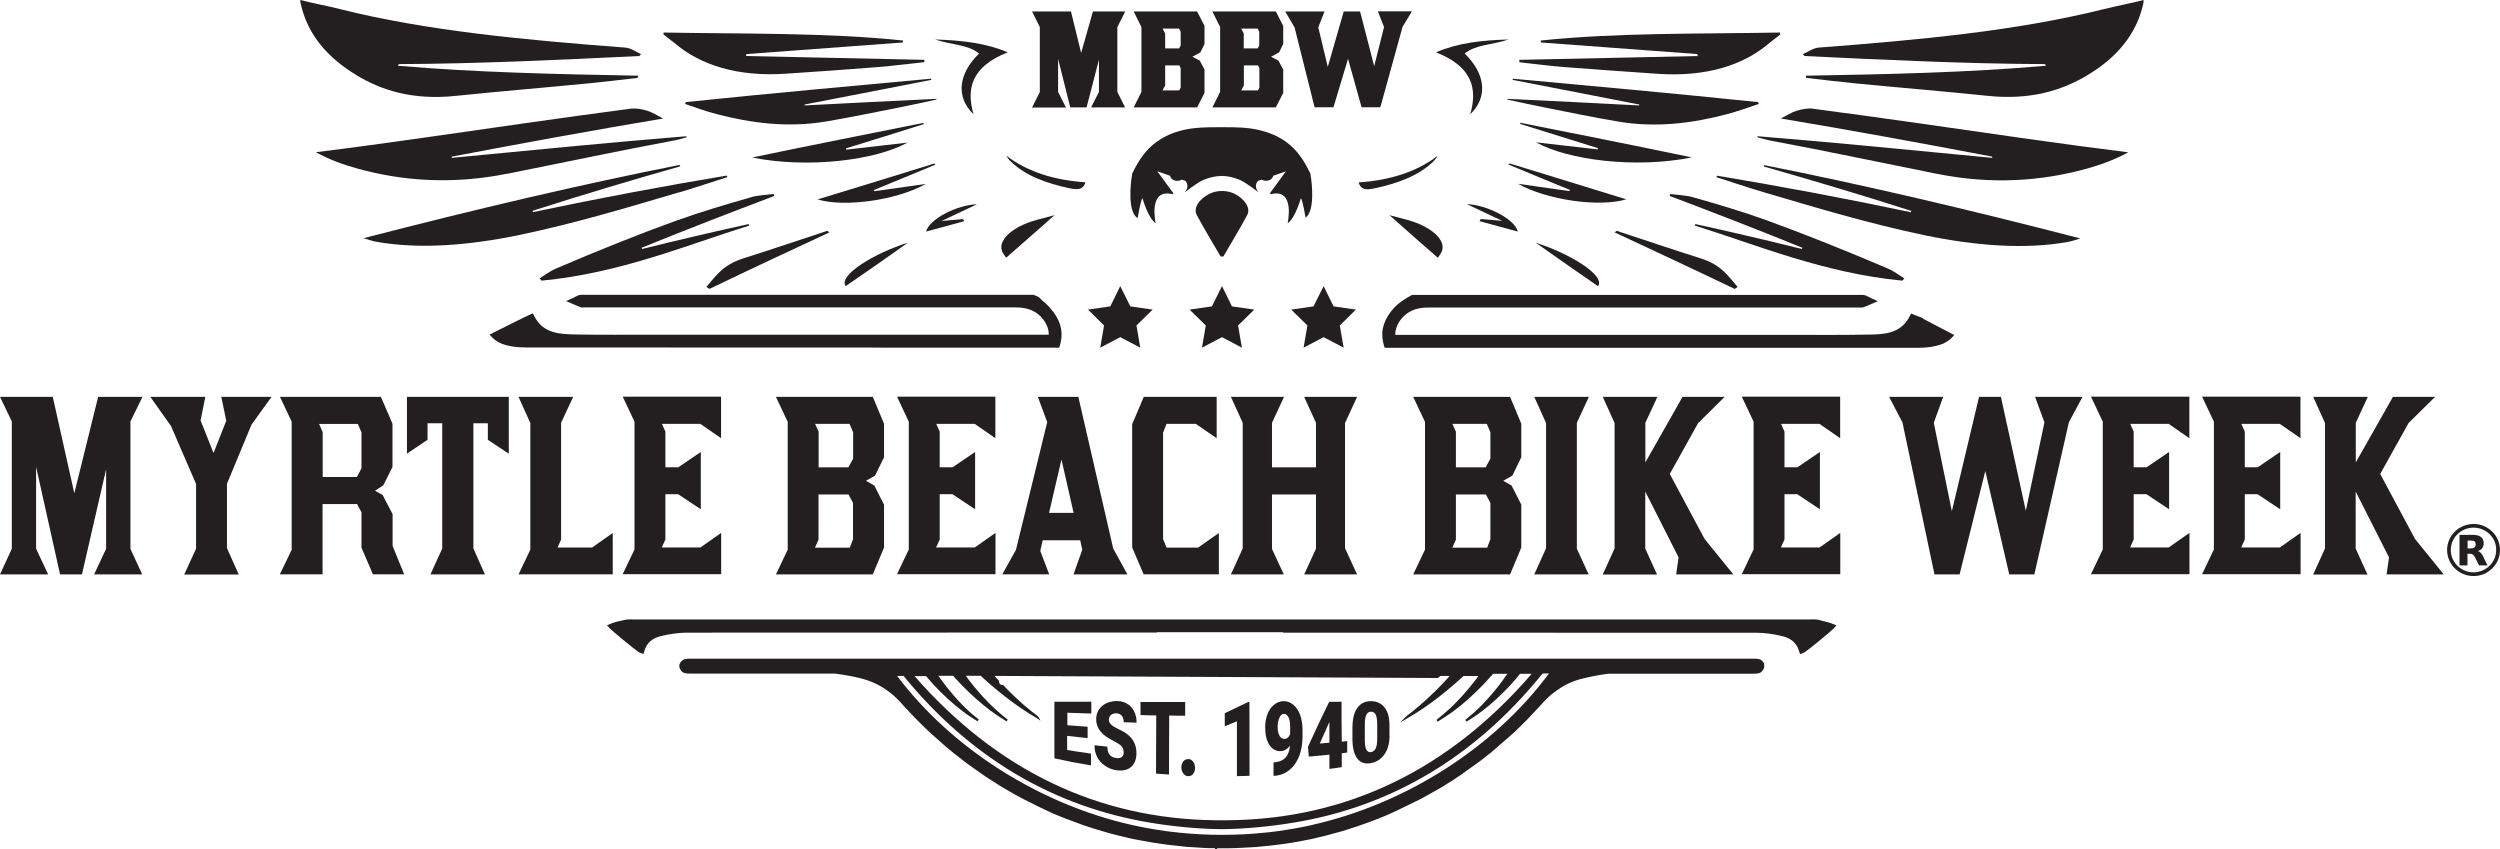
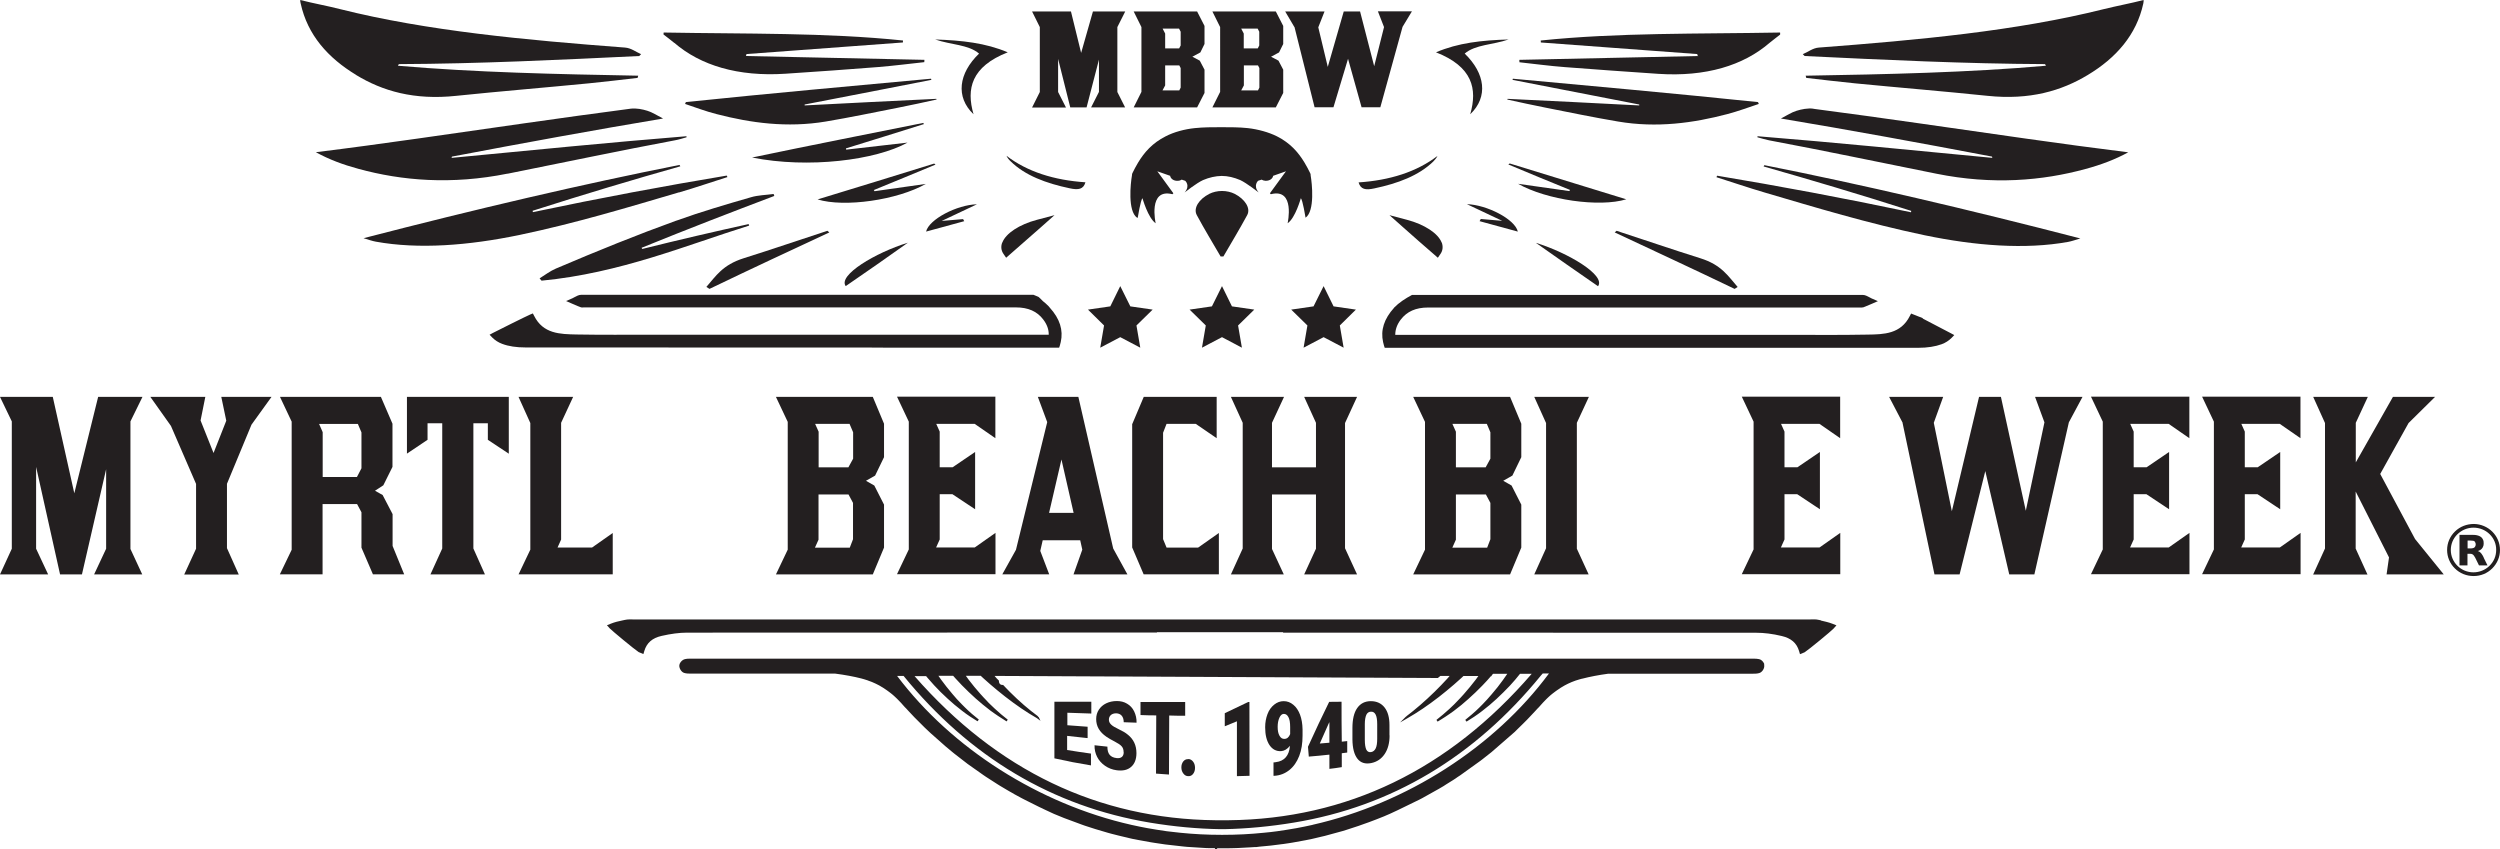
<svg xmlns="http://www.w3.org/2000/svg" id="Layer_1" viewBox="0 0 216 73.36">
  <defs>
    <style>.cls-1{fill:#231f20;stroke-width:0px;}</style>
  </defs>
  <path class="cls-1" d="M215.34,45.94c-.42-.42-.99-.66-1.59-.67-.62,0-1.2.22-1.64.65-.44.43-.68.99-.68,1.6,0,.6.24,1.17.67,1.59.43.43,1.01.66,1.62.66.61,0,1.18-.23,1.61-.66.43-.43.67-.99.67-1.59,0-.6-.24-1.16-.66-1.58ZM215.67,47.52c0,.52-.2,1-.58,1.37-.37.36-.87.56-1.39.56-1.08,0-1.95-.87-1.95-1.93,0-.51.2-1,.57-1.36.37-.36.86-.57,1.39-.57s1.02.2,1.39.56c.37.36.58.85.57,1.36Z" />
  <path class="cls-1" d="M214.61,48.21c-.06-.13-.12-.26-.21-.37-.07-.09-.14-.16-.24-.2-.03-.01-.05-.02-.08-.03.03,0,.05-.02.07-.02.15-.06.27-.14.35-.28.06-.1.09-.21.09-.32,0-.13,0-.25-.06-.37-.08-.18-.22-.28-.4-.34-.18-.06-.36-.07-.54-.07-.35,0-.7,0-1.06,0,0,0-.02,0-.03,0v2.64h.69v-1c.09,0,.18,0,.27,0,.12,0,.21.06.28.15.04.05.07.11.11.17.11.21.22.43.32.65,0,.02.02.03.04.03.15,0,.3,0,.45,0,.09,0,.17,0,.26,0,0,0,0-.02-.01-.02-.1-.2-.2-.41-.3-.61ZM213.88,47.14c-.02.12-.1.19-.22.22-.04,0-.09.01-.13.02-.11,0-.22,0-.33,0v-.68c.15,0,.3,0,.45.02.08,0,.15.04.19.1.02.03.04.08.05.12.02.07.01.14,0,.21Z" />
  <path class="cls-1" d="M181.76.79c-7.55,1.89-16.04,2.67-24.61,3.32-.53.04-.92.38-1.39.57.05.05.11.11.16.16,6.86.33,13.89.67,20.77.7.03.05.05.09.08.14-6.72.59-13.77.74-20.76.86.02.06.03.13.05.19,1.39.16,2.8.33,4.21.47,3.78.37,7.6.68,11.46,1.08,3.64.38,6.38-.43,8.65-1.8,2.45-1.47,4.21-3.47,4.8-6.17.03-.12.03-.24.03-.31-1.13.29-2.32.51-3.45.79Z" />
  <path class="cls-1" d="M131.28,5.38c1.3.14,2.61.32,3.94.42,2.64.21,5.33.39,8.06.58,4.1.27,7.34-.72,9.6-2.67.29-.25.62-.47.92-.72.02-.02,0-.07,0-.18-7.08.13-14.05,0-20.68.69,0,.06,0,.11.01.17,4.37.33,8.88.66,13.51,1,.02.06.03.12.05.17-5.23.12-10.39.23-15.42.33,0,.07,0,.13.01.2Z" />
  <path class="cls-1" d="M156.67,9.39c-.49-.06-1.02.05-1.44.18-.46.14-.81.39-1.36.67,5.98,1,12.04,2.11,18.24,3.29,0,.04.02.07.03.11-6.88-.66-13.72-1.34-20.29-1.87,0,.03,0,.06-.01.09.33.09.66.19.99.26,4.65.87,9.49,1.89,14.48,2.89,4.85.98,9.15.61,12.88-.41,1.34-.36,2.58-.83,3.69-1.44-2.91-.36-5.83-.76-8.74-1.17-6.28-.89-12.48-1.81-18.46-2.59Z" />
  <path class="cls-1" d="M150.13,24.79c-.82-.93-1.39-1.91-3.23-2.48-2.53-.79-4.91-1.62-7.23-2.37-.05.05-.11.09-.16.14,3.26,1.53,6.7,3.12,10.36,4.88.09-.06.18-.11.27-.17Z" />
  <path class="cls-1" d="M127.84,19.11c1.05.29,2.1.58,3.3.9-.24-1.07-2.68-2.32-4.4-2.37.99.47,1.91.91,3.05,1.44-.79-.07-1.32-.11-1.85-.16-.03.06-.07.12-.1.18Z" />
  <path class="cls-1" d="M130.43,14.13s-.07.06-.11.08c1.73.73,3.51,1.46,5.33,2.2-.02.03-.04.07-.06.1-1.46-.21-2.9-.41-4.43-.63,2.47,1.4,7.03,2.05,9.35,1.34-3.56-1.1-6.88-2.11-10.08-3.1Z" />
  <path class="cls-1" d="M132.7,20.98c1.73,1.23,3.51,2.46,5.37,3.75.69-.94-2.58-2.89-5.37-3.75Z" />
-   <path class="cls-1" d="M164.53,24.05c-.48-.29-.9-.63-1.42-.85-3.6-1.53-7.05-2.92-10.4-4.14-2.15-.78-4.33-1.42-6.44-2.02-.61-.17-1.31-.19-1.95-.28-.02.06-.04.11-.06.17,3.62,1.37,7.44,2.84,11.47,4.48-.02.03-.04.06-.06.1-3.17-.79-6.23-1.5-9.19-2.15-.02.04-.03.09-.05.13,5.4,1.68,11.14,4.11,17.94,4.76.06-.07.11-.13.17-.2Z" />
-   <path class="cls-1" d="M132.74,12.31c2.74,1.52,8.58,2.27,13.43,1.29-5.34-1.12-10.17-2.06-14.79-2.99-.02.03-.04.06-.06.09,2.19.69,4.43,1.38,6.74,2.1,0,.04-.02.07-.02.11-1.77-.21-3.52-.41-5.3-.61Z" />
  <path class="cls-1" d="M152.37,14.38c4.07,1.16,8.33,2.42,12.76,3.84,0,.04-.01.08-.02.12-5.82-1.23-11.42-2.27-16.75-3.16-.02.04-.04.08-.06.13,1.37.43,2.75.91,4.19,1.33,4.32,1.27,8.9,2.66,13.77,3.68,4.43.92,8.72,1.25,12.42.58.32-.06.6-.16,1.06-.3-9.74-2.52-18.87-4.66-27.3-6.33-.02.04-.05.08-.07.12Z" />
  <path class="cls-1" d="M141.63,9.11c-3.89-.21-7.69-.39-11.38-.57,0,.02-.01.04-.02.06,1.1.24,2.22.49,3.35.71,2.02.4,4.09.83,6.22,1.19,3.35.57,6.51.13,9.43-.64.95-.25,1.83-.58,2.73-.88-.02-.05-.05-.1-.07-.16-7.43-.77-14.49-1.4-21.18-2.02,0,.03-.02.06-.03.1,3.52.69,7.16,1.39,10.95,2.13,0,.03,0,.06,0,.08Z" />
  <path class="cls-1" d="M127.04,9.86c1.55-1.49,1.29-3.51-.49-5.23.92-.79,2.45-.75,3.79-1.22-2.32.07-4.35.29-6.27,1.11,3.16,1.24,3.59,3.16,2.96,5.34Z" />
  <path class="cls-1" d="M105.58,22.16s.08,0,.12,0c.69-1.19,1.41-2.38,2.06-3.58.32-.6-.21-1.38-1.08-1.83-.32-.16-.71-.25-1.1-.25-.39,0-.78.09-1.1.25-.88.45-1.4,1.23-1.08,1.83.65,1.21,1.37,2.39,2.06,3.58.04,0,.08,0,.12,0Z" />
  <path class="cls-1" d="M98.3,18.81s.25-1.55.41-1.68c0,0,.48,1.71,1.14,2.16,0,0-.69-3.05,1.45-2.51.03-.03.05-.05.08-.08-.39-.54-.79-1.07-1.24-1.7-.05-.07-.1-.13-.15-.2.14.05.27.09.4.14.25.09.48.17.71.25.04.26.33.46.67.43.13,0,.24-.04.33-.1.1.03.2.06.3.1,0,0,0,0,0,0,0,0,.47.41-.05,1.01,0,0,1.02-.81,1.59-1.07.54-.23,1.08-.35,1.61-.36.54,0,1.07.13,1.61.36.56.26,1.59,1.07,1.59,1.07-.51-.6-.05-1.01-.05-1.01h0c.1-.03.2-.06.3-.1.1.06.21.09.33.1.34.02.63-.17.67-.43.23-.08.46-.16.71-.25.13-.05.27-.09.4-.14-.05.07-.1.13-.15.2-.46.62-.85,1.16-1.24,1.7.03.03.05.05.08.08,2.14-.55,1.45,2.51,1.45,2.51.67-.45,1.14-2.16,1.14-2.16.16.12.41,1.68.41,1.68.82-.58.56-2.97.44-3.65,0-.07,0-.13-.03-.18-.15-.31-.32-.63-.5-.93-.53-.88-1.23-1.69-2.38-2.27-.72-.36-1.64-.61-2.51-.71-.75-.08-1.52-.08-2.3-.08-.77,0-1.54,0-2.3.08-.87.09-1.8.34-2.51.71-1.15.58-1.85,1.39-2.38,2.27-.18.3-.35.62-.5.93-.02.05-.03.12-.03.18-.12.68-.38,3.07.44,3.65Z" />
  <path class="cls-1" d="M118.73,16.28c2.05-.43,3.86-1.11,5.11-2.33.14-.14.27-.3.36-.48-1.8,1.38-4.12,2.11-6.82,2.29.18.61.61.68,1.35.52Z" />
  <path class="cls-1" d="M30.77,6.48c2.27,1.38,5.01,2.19,8.65,1.8,3.86-.4,7.68-.71,11.46-1.08,1.41-.14,2.82-.31,4.21-.47.02-.06.03-.13.05-.19-6.99-.13-14.04-.28-20.76-.86.03-.05.05-.09.08-.14,6.88-.03,13.91-.37,20.77-.7.05-.05.11-.11.16-.16-.46-.2-.86-.53-1.39-.57-8.58-.65-17.07-1.43-24.61-3.32-1.13-.29-2.32-.5-3.45-.79,0,.07,0,.2.04.31.59,2.7,2.35,4.69,4.8,6.17Z" />
  <path class="cls-1" d="M58.26,3.7c2.26,1.95,5.5,2.94,9.6,2.67,2.73-.18,5.42-.37,8.06-.58,1.33-.11,2.64-.28,3.94-.42,0-.07,0-.13.01-.2-5.03-.1-10.18-.21-15.42-.33.02-.06.03-.12.05-.17,4.63-.34,9.13-.67,13.51-1,0-.06,0-.11.01-.17-6.63-.69-13.6-.56-20.68-.69,0,.11-.03.16,0,.18.3.24.63.47.92.72Z" />
  <path class="cls-1" d="M43.85,15.01c4.99-1,9.83-2.02,14.48-2.89.34-.06.66-.17.99-.26,0-.03,0-.06-.01-.09-6.57.53-13.4,1.21-20.29,1.87,0-.04.02-.07.03-.11,6.21-1.18,12.26-2.29,18.24-3.29-.55-.28-.91-.53-1.36-.67-.42-.13-.95-.24-1.44-.18-5.98.78-12.18,1.7-18.46,2.59-2.9.41-5.82.81-8.74,1.17,1.12.62,2.35,1.08,3.69,1.44,3.73,1.02,8.02,1.39,12.88.41Z" />
  <path class="cls-1" d="M71.65,20.08c-.05-.05-.11-.09-.16-.14-2.32.75-4.7,1.58-7.23,2.37-1.84.58-2.41,1.55-3.23,2.48.09.06.18.11.27.17,3.66-1.76,7.09-3.36,10.36-4.88Z" />
  <path class="cls-1" d="M80.01,20.01c1.2-.33,2.26-.61,3.3-.9-.03-.06-.07-.12-.1-.18-.53.04-1.06.09-1.85.16,1.14-.53,2.06-.97,3.05-1.44-1.72.04-4.16,1.3-4.4,2.37Z" />
  <path class="cls-1" d="M80.72,14.13c-3.2,1-6.52,2.01-10.08,3.1,2.32.71,6.88.06,9.35-1.34-1.54.22-2.97.42-4.43.63-.02-.03-.04-.07-.06-.1,1.82-.74,3.59-1.48,5.33-2.2-.04-.03-.07-.06-.11-.08Z" />
  <path class="cls-1" d="M73.07,24.72c1.87-1.28,3.64-2.52,5.37-3.75-2.8.86-6.06,2.81-5.37,3.75Z" />
  <path class="cls-1" d="M58.44,19.06c-3.35,1.21-6.79,2.6-10.4,4.14-.52.22-.95.56-1.42.85.06.07.11.13.17.2,6.8-.65,12.54-3.08,17.94-4.76-.02-.04-.04-.09-.05-.13-2.96.65-6.02,1.36-9.19,2.15-.02-.03-.04-.06-.06-.1,4.03-1.64,7.85-3.11,11.47-4.48-.02-.06-.04-.11-.06-.17-.65.09-1.35.1-1.95.28-2.11.61-4.28,1.24-6.44,2.02Z" />
  <path class="cls-1" d="M79.77,10.62c-4.62.93-9.44,1.87-14.79,2.99,4.86.97,10.69.23,13.43-1.29-1.79.2-3.53.4-5.3.61,0-.04-.02-.07-.02-.11,2.31-.71,4.55-1.41,6.74-2.1-.02-.03-.04-.06-.06-.09Z" />
  <path class="cls-1" d="M58.66,16.63c1.44-.42,2.82-.9,4.19-1.33-.02-.04-.04-.08-.06-.13-5.33.89-10.93,1.93-16.75,3.16,0-.04-.01-.08-.02-.12,4.44-1.42,8.69-2.69,12.76-3.84-.02-.04-.05-.08-.07-.12-8.43,1.67-17.57,3.81-27.3,6.33.46.14.74.24,1.06.3,3.7.67,7.98.34,12.42-.58,4.87-1.02,9.46-2.41,13.77-3.68Z" />
  <path class="cls-1" d="M59.19,8.98c.9.3,1.78.64,2.73.88,2.93.76,6.08,1.2,9.43.64,2.13-.36,4.19-.79,6.22-1.19,1.13-.22,2.25-.47,3.35-.71,0-.02-.01-.04-.02-.06-3.69.18-7.49.36-11.38.57,0-.03,0-.06,0-.08,3.79-.74,7.43-1.43,10.95-2.13,0-.03-.02-.06-.03-.1-6.7.62-13.76,1.25-21.18,2.02-.02.05-.05.1-.07.16Z" />
  <path class="cls-1" d="M84.11,9.86c-.63-2.18-.2-4.1,2.96-5.34-1.91-.81-3.94-1.03-6.27-1.11,1.35.47,2.87.43,3.79,1.22-1.78,1.72-2.03,3.75-.49,5.23Z" />
  <path class="cls-1" d="M124.56,20.96c-.3-.79-1.48-1.57-3-1.97l-1.51-.4,1.17,1.04c.94.84,1.8,1.59,2.69,2.36l.32.28.24-.35c.19-.28.22-.63.1-.96Z" />
  <path class="cls-1" d="M86.59,20.96c-.13.34-.09.68.1.96l.24.35.32-.28c.89-.78,1.74-1.52,2.69-2.36l1.17-1.04-1.51.4c-1.52.4-2.7,1.17-3,1.97Z" />
  <path class="cls-1" d="M93.78,15.75c-2.7-.18-5.02-.91-6.82-2.29.09.19.21.34.36.48,1.24,1.22,3.06,1.9,5.11,2.33.74.16,1.18.09,1.35-.52Z" />
  <path class="cls-1" d="M76.29,30.04h0s5.23,0,5.23,0h.26s3.03,0,3.03,0h6.7l.06-.18c.03-.11.06-.21.08-.31.23-1.03-.08-2.01-.95-2.97h0s-.06-.07-.09-.11c-.08-.09-.18-.16-.26-.25-.18-.13-.33-.28-.47-.43-.04-.03-.08-.07-.12-.11,0,0-.01-.01-.02-.02-.04-.01-.08-.03-.11-.05-.11-.05-.23-.09-.34-.14-.28,0-.57,0-.85,0h-1.75s-6.48,0-6.48,0c-1.3,0-2.61,0-3.92,0h0s-8.39,0-8.39,0h-.26c-.06,0-.11,0-.17,0-.05,0-.1,0-.16,0h-15.5c-.53,0-1.05,0-1.58,0-.22,0-.41.11-.58.2-.07.04-.13.07-.19.1l-.55.24.55.24c.06.03.12.05.19.08.16.07.33.15.51.21.1.04.2.03.27.02.02,0,.04,0,.06,0h4.9c4.5,0,8.99,0,13.49,0,1.12,0,2.24,0,3.36,0,1.26,0,2.51,0,3.77,0,.1,0,.19,0,.29,0h0c3.83,0,7.65,0,11.48,0h0c1.05,0,1.83.34,2.36,1.05.32.42.48.86.47,1.31h-2.79s-.03,0-.03,0c-2.82,0-5.69,0-8.46,0-1.01,0-2.02,0-3.03,0h0c-3.61,0-7.22,0-10.84,0h-6.38c-.9,0-1.8,0-2.7,0-2.16,0-4.39.02-6.58-.02-1.41-.03-2.87-.05-3.65-1.61l-.11-.21-.22.09c-.27.11-3,1.47-3.22,1.59l-.3.16.24.25c.23.23.52.42.85.54.55.21,1.23.31,2.02.31,10.28.01,20.71.01,30.88.01Z" />
  <path class="cls-1" d="M166.13,27.49l-1.01-.4-.11.21c-.78,1.56-2.24,1.59-3.65,1.61-2.19.04-4.42.03-6.58.02-.9,0-1.8,0-2.7,0h-6.38c-3.96,0-7.92,0-11.89,0h0c-.66,0-1.32,0-1.98,0-1.64,0-3.31,0-4.99,0h0s-.43,0-.43,0c-1.01,0-2.03,0-3.04,0h-.03s-.02,0-.02,0h-2.77c0-.45.15-.89.47-1.31.54-.71,1.31-1.05,2.36-1.05h0c3.48,0,6.96,0,10.43,0h0c.45,0,.89,0,1.34,0,1.26,0,2.51,0,3.77,0,1.12,0,2.24,0,3.36,0,4.5,0,8.99,0,13.49,0h4.9s.04,0,.06,0c.07,0,.17.01.27-.02.17-.07.34-.14.51-.21.06-.03.12-.05.19-.08l.55-.24-.55-.24c-.06-.03-.12-.06-.19-.1-.17-.09-.36-.2-.58-.2-.53,0-1.05,0-1.58,0h-15.51c-.05,0-.1,0-.16,0-.06,0-.11,0-.17,0h-9.7s0,0,0,0c-.96,0-1.91,0-2.87,0h-6.48s-1.75,0-1.75,0c-.23,0-.47,0-.71,0-.58.31-1.12.66-1.56,1.11h.01c-.87.96-1.18,1.94-.95,2.97.02.1.05.2.08.31l.06.18h3.21c.14,0,.28,0,.43,0h6.35s4.18,0,4.18,0h0c10.51,0,21.3,0,31.93,0,.79,0,1.47-.11,2.02-.31.33-.12.62-.31.85-.54l.24-.25-.3-.16c-.2-.11-2.31-1.21-2.43-1.27Z" />
  <path class="cls-1" d="M157.34,53.6c-.06-.01-.13-.03-.19-.04-.25-.06-.5-.05-.75-.04-.09,0-.18,0-.27,0-13.36,0-26.72,0-40.08,0h-20.96c-13.36,0-26.72,0-40.08,0-.09,0-.18,0-.27,0-.24,0-.49-.02-.75.04-.06.01-.13.03-.19.04-.34.07-.69.15-1.01.28l-.35.14.25.28c.17.18,2.13,1.81,2.49,2.04l.41.17.08-.27c.21-.7.69-1.12,1.5-1.3.79-.18,1.53-.28,2.19-.28,11.87-.01,23.94-.01,35.61-.01h4.99s0-.03,0-.03h10.9v.04h5.31c11.66,0,23.72,0,35.58.01.66,0,1.4.09,2.19.28.81.19,1.29.6,1.5,1.3l.08.27.37-.15.04-.02c.36-.23,2.32-1.85,2.49-2.04l.25-.28-.35-.14c-.33-.13-.68-.2-1.01-.28Z" />
  <polygon class="cls-1" points="95.06 30.04 96.79 29.13 98.52 30.04 98.19 28.12 99.59 26.75 97.66 26.47 96.79 24.72 95.93 26.47 94 26.75 95.39 28.12 95.06 30.04" />
  <polygon class="cls-1" points="106.44 26.47 105.58 24.72 104.71 26.47 102.78 26.75 104.18 28.12 103.85 30.04 105.58 29.13 107.3 30.04 106.97 28.12 108.37 26.75 106.44 26.47" />
  <polygon class="cls-1" points="113.49 26.47 111.56 26.75 112.96 28.12 112.63 30.04 114.36 29.13 116.09 30.04 115.76 28.12 117.15 26.75 115.22 26.47 114.36 24.72 113.49 26.47" />
  <path class="cls-1" d="M8.13,49.63l1.04-2.22v-6.87l-2.09,9.09h-1.89l-2.07-9.29v7.07l1.04,2.22H0l1.02-2.22v-11l-1.02-2.12h4.56l1.86,8.33,2.06-8.33h3.83l-1.04,2.12v11.02l1.02,2.2h-4.16Z" />
  <path class="cls-1" d="M15.92,49.63l1.02-2.22v-5.6l-2.17-5.01-1.78-2.51h4.75l-.41,2.04,1.12,2.81,1.1-2.79-.43-2.06h4.34l-1.73,2.4-2.12,5.11v5.56l1.02,2.28h-4.72Z" />
  <path class="cls-1" d="M25.21,36.45l-1.02-2.16h8.72l1,2.32v3.73l-.79,1.59-.72.47.66.37.86,1.65v2.75l1,2.45h-2.7l-.99-2.3v-3.06l-.38-.71h-2.98v6.07h-3.69l1.02-2.12v-11.06ZM27.57,36.63l.31.71v3.87h2.96l.39-.75v-3.1l-.31-.73h-3.36Z" />
  <path class="cls-1" d="M35.16,39.2v-4.91h8.8v4.91l-1.81-1.2v-1.43h-1.25v10.82l1,2.24h-4.71l1.02-2.24v-10.82h-1.27v1.43l-1.79,1.2Z" />
  <path class="cls-1" d="M44.8,49.63l1.02-2.14v-10.94l-1.02-2.26h4.72l-1.04,2.24v10.09l-.31.69h2.98l1.79-1.26v3.57h-8.14Z" />
-   <path class="cls-1" d="M62.3,34.29v3.57l-1.79-1.24h-3.32l.3.67v3.08h1.12l1.94-1.32v4.95l-1.96-1.3h-1.1v3.91l-.31.69h3.34l1.79-1.26v3.57h-8.51l1.02-2.14v-11.04l-1.02-2.16h8.51Z" />
  <path class="cls-1" d="M67.04,49.63l1.02-2.14v-11.04l-1.02-2.16h8.37l.97,2.32v2.89l-.77,1.59-.79.45.72.41.84,1.65v3.71l-.97,2.32h-8.37ZM70.72,42.72v3.91l-.31.69h3.01l.28-.73v-3.14l-.39-.73h-2.58ZM70.43,36.63l.3.67v3.08h2.57l.41-.75v-2.28l-.31-.73h-2.96Z" />
  <path class="cls-1" d="M86,34.29v3.57l-1.79-1.24h-3.32l.3.67v3.08h1.12l1.94-1.32v4.95l-1.96-1.3h-1.1v3.91l-.31.69h3.34l1.79-1.26v3.57h-8.51l1.02-2.14v-11.04l-1.02-2.16h8.51Z" />
  <path class="cls-1" d="M92.75,49.63l.76-2.14-.18-.81h-3.24l-.21.92.77,2.02h-4.05l1.18-2.12,2.7-11.03-.81-2.18h3.5l3.01,13.1,1.23,2.24h-4.67ZM90.64,44.31h2.12l-1.05-4.61-1.07,4.61Z" />
  <path class="cls-1" d="M97.83,36.63l.99-2.34h6.3v3.57l-1.81-1.24h-2.52l-.3.77v9.19l.3.73h2.73l1.79-1.26v3.57h-6.5l-.99-2.32v-10.68Z" />
  <path class="cls-1" d="M112.68,49.63l1.02-2.22v-4.69h-3.8v4.71l1.02,2.2h-4.57l1.02-2.24v-10.86l-1.02-2.24h4.59l-1.04,2.24v3.85h3.8v-3.85l-1.02-2.24h4.57l-1.04,2.26v10.82l1.04,2.26h-4.57Z" />
  <path class="cls-1" d="M122.1,49.63l1.02-2.14v-11.04l-1.02-2.16h8.37l.97,2.32v2.89l-.77,1.59-.79.45.72.41.84,1.65v3.71l-.97,2.32h-8.37ZM125.79,42.72v3.91l-.31.69h3.01l.28-.73v-3.14l-.39-.73h-2.58ZM125.49,36.63l.3.67v3.08h2.57l.41-.75v-2.28l-.31-.73h-2.96Z" />
  <path class="cls-1" d="M132.56,49.63l1.02-2.26v-10.82l-1.02-2.26h4.72l-1.04,2.24v10.88l1.02,2.22h-4.71Z" />
-   <path class="cls-1" d="M138.48,49.63l1.02-2.24v-10.84l-1.02-2.26h4.72l-1.04,2.24v3.42l3.21-5.66h3.64l-2.29,2.26-2.45,4.4,3.01,5.62,2.48,3.06h-4.94l.21-1.47-2.88-5.69v4.93l1.02,2.24h-4.71Z" />
  <path class="cls-1" d="M158.99,34.29v3.57l-1.79-1.24h-3.32l.3.67v3.08h1.12l1.94-1.32v4.95l-1.96-1.3h-1.1v3.91l-.31.69h3.34l1.79-1.26v3.57h-8.51l1.02-2.14v-11.04l-1.02-2.16h8.51Z" />
  <path class="cls-1" d="M164.39,36.53l-1.17-2.24h4.67l-.81,2.24,1.56,7.64,2.35-9.88h1.89l2.15,9.84,1.61-7.64-.81-2.2h4.1l-1.18,2.2-2.98,13.14h-2.17l-2.07-8.93-2.22,8.93h-2.17l-2.76-13.1Z" />
  <path class="cls-1" d="M189.16,34.29v3.57l-1.79-1.24h-3.32l.3.67v3.08h1.12l1.94-1.32v4.95l-1.96-1.3h-1.1v3.91l-.31.69h3.34l1.79-1.26v3.57h-8.51l1.02-2.14v-11.04l-1.02-2.16h8.51Z" />
  <path class="cls-1" d="M198.76,34.29v3.57l-1.79-1.24h-3.32l.3.67v3.08h1.12l1.94-1.32v4.95l-1.96-1.3h-1.1v3.91l-.31.69h3.34l1.79-1.26v3.57h-8.51l1.02-2.14v-11.04l-1.02-2.16h8.51Z" />
  <path class="cls-1" d="M199.86,49.63l1.02-2.24v-10.84l-1.02-2.26h4.72l-1.04,2.24v3.42l3.21-5.66h3.64l-2.29,2.26-2.45,4.4,3.01,5.62,2.48,3.06h-4.94l.21-1.47-2.88-5.69v4.93l1.02,2.24h-4.71Z" />
  <path class="cls-1" d="M94.27,9.28l.68-1.34v-2.79l-1.07,4.13h-1.41l-1.05-4.19v2.86l.68,1.34h-2.93l.67-1.34V2.34l-.67-1.35h3.36l.88,3.58,1.02-3.58h2.79l-.68,1.35v5.61l.67,1.33h-2.94Z" />
  <path class="cls-1" d="M97.95,9.28l.67-1.34V2.34l-.67-1.35h5.48l.64,1.25v1.56l-.36.73-.69.37.64.34.41.78v2.01l-.64,1.25h-5.48ZM100.67,5.65v1.73l-.23.43h1.45l.12-.24v-1.69l-.12-.23h-1.22ZM100.45,2.47l.22.43v1.28h1.21l.13-.25v-1.19l-.14-.27h-1.42Z" />
  <path class="cls-1" d="M104.75,9.28l.67-1.34V2.34l-.67-1.35h5.48l.64,1.25v1.56l-.36.73-.69.37.64.34.41.78v2.01l-.64,1.25h-5.48ZM107.47,5.65v1.73l-.23.43h1.45l.12-.24v-1.69l-.12-.23h-1.22ZM107.24,2.47l.22.43v1.28h1.21l.13-.25v-1.19l-.14-.27h-1.42Z" />
  <path class="cls-1" d="M111.83,2.33l-.79-1.34h3.4l-.54,1.37.82,3.42,1.38-4.79h1.41l1.22,4.73.85-3.38-.53-1.36h2.94l-.81,1.34-1.92,6.95h-1.62l-1.17-4.19-1.26,4.19h-1.63l-1.74-6.95Z" />
  <path class="cls-1" d="M93.94,63.77c-.7-.07-1.05-.11-1.74-.19,0,.49,0,.73,0,1.22.82.13,1.23.2,2.06.31,0,.41,0,.61,0,1.02-1.27-.21-1.9-.33-3.16-.61,0-1.96,0-2.93,0-4.89,1.27,0,1.91,0,3.19,0,0,.41,0,.61,0,1.02-.83-.03-1.24-.04-2.07-.07,0,.43,0,.65,0,1.08.7.06,1.05.08,1.75.13,0,.39,0,.58,0,.97Z" />
  <path class="cls-1" d="M97.08,64.98c0-.21-.06-.38-.17-.5-.11-.13-.32-.26-.6-.41-.29-.15-.52-.28-.71-.41-.6-.41-.89-.91-.89-1.53,0-.31.08-.58.23-.81.15-.23.36-.42.63-.55.27-.13.58-.2.92-.2.33,0,.63.07.89.23.26.15.47.37.61.66.14.29.22.62.21.98-.44-.01-.67-.02-1.11-.04,0-.24-.06-.43-.17-.56-.11-.13-.27-.2-.47-.21-.2,0-.36.05-.47.15-.12.11-.17.24-.17.41,0,.15.06.28.19.41.13.13.35.26.67.41.32.15.58.3.78.47.5.4.74.93.74,1.59,0,.53-.16.93-.46,1.19-.31.27-.72.36-1.25.29-.37-.05-.71-.18-1.01-.39-.3-.21-.53-.47-.68-.77-.15-.3-.23-.63-.22-1,.45.05.67.07,1.11.12,0,.31.06.54.19.7.13.16.33.26.62.29.18.02.33-.01.44-.1.11-.09.16-.23.16-.41Z" />
  <path class="cls-1" d="M102.41,61.84c-.55,0-.83,0-1.39-.02,0,2.04-.01,3.06-.02,5.1-.45-.03-.67-.05-1.12-.08,0-2.01.01-3.02.02-5.03-.54,0-.82-.01-1.36-.03,0-.45,0-.68,0-1.13,1.54,0,2.31,0,3.86,0,0,.47,0,.71,0,1.18Z" />
  <path class="cls-1" d="M102.66,65.58c.17,0,.31.08.42.22.11.14.17.32.17.54,0,.22-.06.39-.17.53s-.25.2-.42.19c-.17,0-.31-.08-.42-.23-.11-.14-.17-.32-.17-.53,0-.21.06-.38.17-.52.11-.13.25-.2.43-.19Z" />
  <path class="cls-1" d="M107.95,67.03c-.43.02-.65.02-1.08.03,0-1.89,0-2.84,0-4.74-.42.17-.63.26-1.05.43,0-.45,0-.68,0-1.13.81-.39,1.22-.59,2.03-.97h.1c0,2.55,0,3.83.01,6.38Z" />
  <path class="cls-1" d="M111.45,64.44c-.23.29-.49.44-.77.46-.42.02-.75-.16-1-.53-.25-.38-.37-.89-.37-1.54,0-.41.07-.78.2-1.13s.33-.62.58-.82c.25-.2.52-.3.82-.3s.58.1.83.31c.25.2.44.49.58.85.14.37.21.79.22,1.27,0,.22,0,.32,0,.54,0,.67-.09,1.26-.29,1.77s-.48.92-.85,1.21c-.37.3-.8.47-1.3.5h-.07c0-.46,0-.69,0-1.16.08,0,.12,0,.2-.02.74-.09,1.15-.56,1.22-1.4ZM110.97,63.84c.23,0,.4-.15.5-.42,0-.24,0-.36,0-.59,0-.4-.05-.69-.15-.87-.1-.19-.23-.28-.4-.28-.15,0-.28.11-.38.33-.1.22-.15.48-.15.79,0,.33.05.58.16.77.1.19.25.28.43.27Z" />
  <path class="cls-1" d="M115.93,64.08c.19-.02.28-.03.47-.05,0,.4,0,.6,0,.99-.19.02-.28.04-.47.06,0,.48,0,.72,0,1.2-.43.07-.64.1-1.07.15,0-.49,0-.74,0-1.23-.71.08-1.07.11-1.78.17-.03-.34-.04-.51-.07-.85.73-1.6,1.1-2.39,1.83-3.88h0c.43-.01.64-.01,1.07-.01,0,1.37,0,2.06.02,3.44ZM114.03,64.24c.33-.03.5-.04.83-.07,0-.71,0-1.07,0-1.78l-.07.14c-.3.67-.45,1.02-.76,1.71Z" />
  <path class="cls-1" d="M120.06,63.53c0,.66-.14,1.19-.42,1.61-.28.42-.67.69-1.17.79-.51.1-.91-.02-1.19-.38-.28-.36-.42-.91-.43-1.65,0-.4,0-.6,0-1,0-.74.13-1.32.41-1.72.28-.4.67-.6,1.18-.6.51,0,.91.19,1.19.55s.42.86.42,1.52v.89ZM118.99,62.57c0-.37-.04-.64-.13-.82-.09-.18-.22-.27-.41-.26-.18,0-.32.1-.4.27-.08.18-.13.45-.13.8,0,.54,0,.81,0,1.36,0,.4.05.68.13.85.09.17.22.24.41.21.18-.03.31-.14.4-.32.09-.19.13-.46.13-.83,0-.51,0-.76,0-1.26Z" />
  <path class="cls-1" d="M152.44,57.4h0s-.02-.05-.03-.08c-.07-.15-.22-.33-.42-.37-.15-.03-.29-.04-.4-.04H59.57c-.11,0-.26,0-.4.04-.21.05-.36.23-.43.37-.01.03-.02.06-.03.08-.01.04-.02.08-.02.12,0,.23.17.54.42.62.2.06.4.06.58.06h.05c1.51,0,3.02,0,4.52,0h1.31s6.59,0,6.59,0c.84.11,1.6.25,2.26.42.08.02.16.04.25.07.1.03.2.06.31.1l.07.03c.08.03.17.06.25.09l.05.02c.21.09.41.18.61.29.04.02.08.05.12.07l.03.02c.06.03.11.06.17.1.04.02.08.05.11.07l.07.05s.08.05.12.08c.05.03.09.07.14.1.05.04.11.08.16.12.04.03.09.07.13.1.06.05.11.09.17.14l.03.03s.06.05.09.08c.06.06.12.11.18.17l.03.03s.04.04.06.06c.09.09.18.19.27.28.11.12.22.25.33.37.03.03.06.06.09.09l.03.03c.07.08.15.16.22.24l.34.36c.05.05.1.1.15.16l.03.03c.05.06.11.11.16.16l.18.18c.06.06.11.11.17.17l.19.19c.05.05.11.1.16.16l.36.34c.05.05.11.1.16.15l1.3,1.15c.06.05.11.1.17.14l.37.31c.07.06.14.11.21.17l1.15.89,1.36.96c.08.05.15.1.22.15l.98.63c.08.05.16.1.24.15l.59.35c.08.05.16.09.24.14l.18.1c.08.05.16.09.24.14l.59.32c.08.04.17.09.25.13l1.28.64c.06.03.12.06.17.08l.07.03c.06.03.12.06.18.09l.17.08c.09.04.17.08.26.12l.17.08c.09.04.18.08.26.12l.88.36,1.51.56c.09.03.19.06.28.1l.62.2c.09.03.19.06.28.09l1.08.32c.1.03.19.05.29.08l.63.16c.1.02.2.05.29.07l.17.04c.1.02.2.05.3.07l.16.04c.1.02.2.04.3.07l.17.03c.1.02.2.04.3.06l1.1.2c.1.02.2.03.31.05l.94.14,1.59.18c.1.01.21.02.31.03l1.6.1c.1,0,.21,0,.32.01h.48s0,.08,0,.08c.06,0,.13,0,.19-.01v-.06h.78c.06.01.13,0,.19,0h0s.48-.01.48-.01c.1,0,.21,0,.32-.01l1.12-.06c.1,0,.21-.02.31-.02h.16c.1-.02.21-.03.31-.04l.64-.06c.1-.01.21-.02.31-.03l.64-.08c.1-.01.21-.03.31-.04.06,0,.11-.02.17-.02l.47-.07c.1-.02.2-.03.31-.05l1.1-.2c.1-.02.2-.04.3-.06l.16-.03c.1-.02.2-.04.3-.07l.63-.15c.1-.02.2-.05.3-.07l1.54-.42c.1-.03.19-.06.29-.09l1.07-.35c.09-.03.19-.06.28-.1l.45-.16c.06-.02.11-.04.17-.06l.45-.17c.07-.03.14-.05.21-.08l.68-.27c.06-.02.12-.05.18-.08l.26-.11c.09-.04.18-.08.26-.12l.17-.08c.09-.04.17-.08.26-.12l1.89-.92c.08-.04.17-.09.25-.13l1.43-.8c.06-.03.12-.07.17-.1l.24-.14c.08-.05.16-.1.23-.15l.45-.28s.09-.05.13-.08c.08-.05.15-.1.23-.15l.17-.12c.08-.05.15-.1.23-.15l1.74-1.25c.07-.05.14-.11.21-.16l.76-.6,2.01-1.75c.06-.06.13-.12.19-.19l.51-.5c.05-.05.1-.1.16-.16l.08-.08s.08-.08.12-.12c.06-.07.13-.13.19-.2l.49-.52c.07-.08.15-.16.22-.24l.03-.03s.06-.06.09-.09c.11-.12.22-.25.33-.37.09-.1.18-.19.27-.28.02-.02.04-.04.06-.06l.03-.03c.06-.06.12-.12.18-.17.03-.03.06-.06.09-.08l.02-.02c.05-.05.11-.1.17-.14.04-.04.09-.07.13-.1.05-.04.11-.08.16-.12.05-.03.09-.07.14-.1.04-.03.08-.05.12-.08l.09-.06s.07-.04.1-.07c.05-.03.1-.06.17-.1l.05-.03s.07-.04.1-.06c.4-.22.83-.4,1.29-.53.08-.02.16-.05.22-.06h.02c.66-.17,1.42-.32,2.25-.43h6.6s1.31,0,1.31,0c1.51,0,3.01,0,4.52,0h.06c.18,0,.38,0,.57-.06.25-.08.43-.39.42-.61,0-.04,0-.08-.02-.12ZM80,58.4c.06.07.11.14.17.2.16.19.34.39.54.61.36.39.75.78,1.16,1.15.38.35.8.71,1.25,1.05.46.36.93.66,1.34.91l.11-.15c-.37-.29-.8-.65-1.2-1.05-.09-.09-.19-.19-.28-.28-.29-.29-.56-.59-.8-.88-.35-.41-.68-.83-.98-1.24-.08-.11-.15-.22-.23-.33h1.27l.03.03c.05.06.1.12.16.18.19.21.38.41.57.61.38.39.79.78,1.2,1.15.39.35.81.69,1.28,1.05.11.08.22.16.34.24.1.07.21.15.32.22.22.15.46.3.72.46l.1-.15c-.37-.29-.75-.6-1.12-.95-.14-.13-.27-.26-.41-.39-.1-.09-.19-.19-.28-.29-.18-.18-.36-.38-.55-.59-.36-.41-.71-.82-1.03-1.25-.08-.1-.16-.21-.23-.32h1.29l.04.04c.05.05.11.1.16.15.21.19.41.37.62.55.41.36.85.71,1.29,1.06.94.73,1.83,1.34,2.74,1.86l.31.23-.17-.35-.08.04.05-.07c-.83-.61-1.64-1.31-2.47-2.14-.12-.12-.23-.23-.34-.35-.06-.07-.13-.14-.19-.2l-.03-.03h-.08c-.15,0-.27-.12-.28-.28v-.08s-.02-.03-.02-.03c-.03-.03-.06-.06-.09-.09-.03-.03-.07-.07-.1-.1-.06-.06-.12-.13-.17-.2l38.3.18.22-.18h.8c-.06.07-.12.13-.17.2-.35.39-.74.78-1.13,1.17-.84.82-1.65,1.52-2.47,2.14l.05.07-.06-.06-.5.5.61-.35c.91-.52,1.81-1.13,2.75-1.86.44-.34.87-.7,1.29-1.06.21-.18.42-.37.62-.55.06-.05.12-.11.17-.16l.03-.03h1.29c-.08.11-.15.21-.23.32-.32.42-.67.84-1.03,1.25-.18.2-.36.4-.55.59-.09.1-.19.19-.28.29-.13.13-.27.26-.41.39-.37.34-.75.66-1.12.95l.1.15c.22-.14.45-.27.67-.42.13-.08.25-.17.37-.25.11-.08.23-.16.34-.24.48-.36.9-.7,1.28-1.05.42-.37.82-.76,1.2-1.15.28-.28.53-.57.75-.82h.06v-.06s.04-.04.05-.06c.02-.02.05-.05.07-.08h.51s.72,0,.72,0c-.13.2-.25.37-.37.53-.3.42-.63.84-.98,1.24-.25.29-.51.59-.8.88-.09.09-.19.19-.28.28-.4.4-.83.75-1.2,1.05l.11.15c.41-.25.89-.56,1.34-.91.45-.34.87-.7,1.25-1.05.41-.38.8-.77,1.16-1.15.32-.35.61-.68.87-1.02h1.01c-7.15,8.28-15.96,12.54-26.18,12.65-.17,0-.33,0-.5,0h-.1s-.04,0-.04,0c-.17,0-.34,0-.5,0-10.13-.11-18.87-4.3-26-12.45h.99ZM113.4,71.27c-.46.1-.92.2-1.37.28-.56.1-1.13.19-1.69.27-.39.05-.77.1-1.15.13-1.16.12-2.34.18-3.52.18h-.06s-.02,0-.02,0c-.01,0-.02,0-.04,0h-.04c-1.19,0-2.37-.06-3.54-.18-.38-.04-.76-.08-1.15-.13-.56-.08-1.13-.17-1.69-.27-.45-.08-.91-.18-1.37-.28-7.98-1.8-15.53-6.61-20.25-12.87h.56c5.72,7.02,12.89,11.28,21.31,12.68,2.05.34,4.09.53,6.05.56h0s.1,0,.1,0h.04s0,0,0,0h.04s.03,0,.03,0h.04s.1,0,.1,0h0c1.96-.04,3.98-.23,6.02-.57,8.43-1.39,15.6-5.67,21.33-12.7.06-.07.11-.13.16-.18h.54c-4.71,6.36-12.32,11.24-20.41,13.07Z" />
</svg>